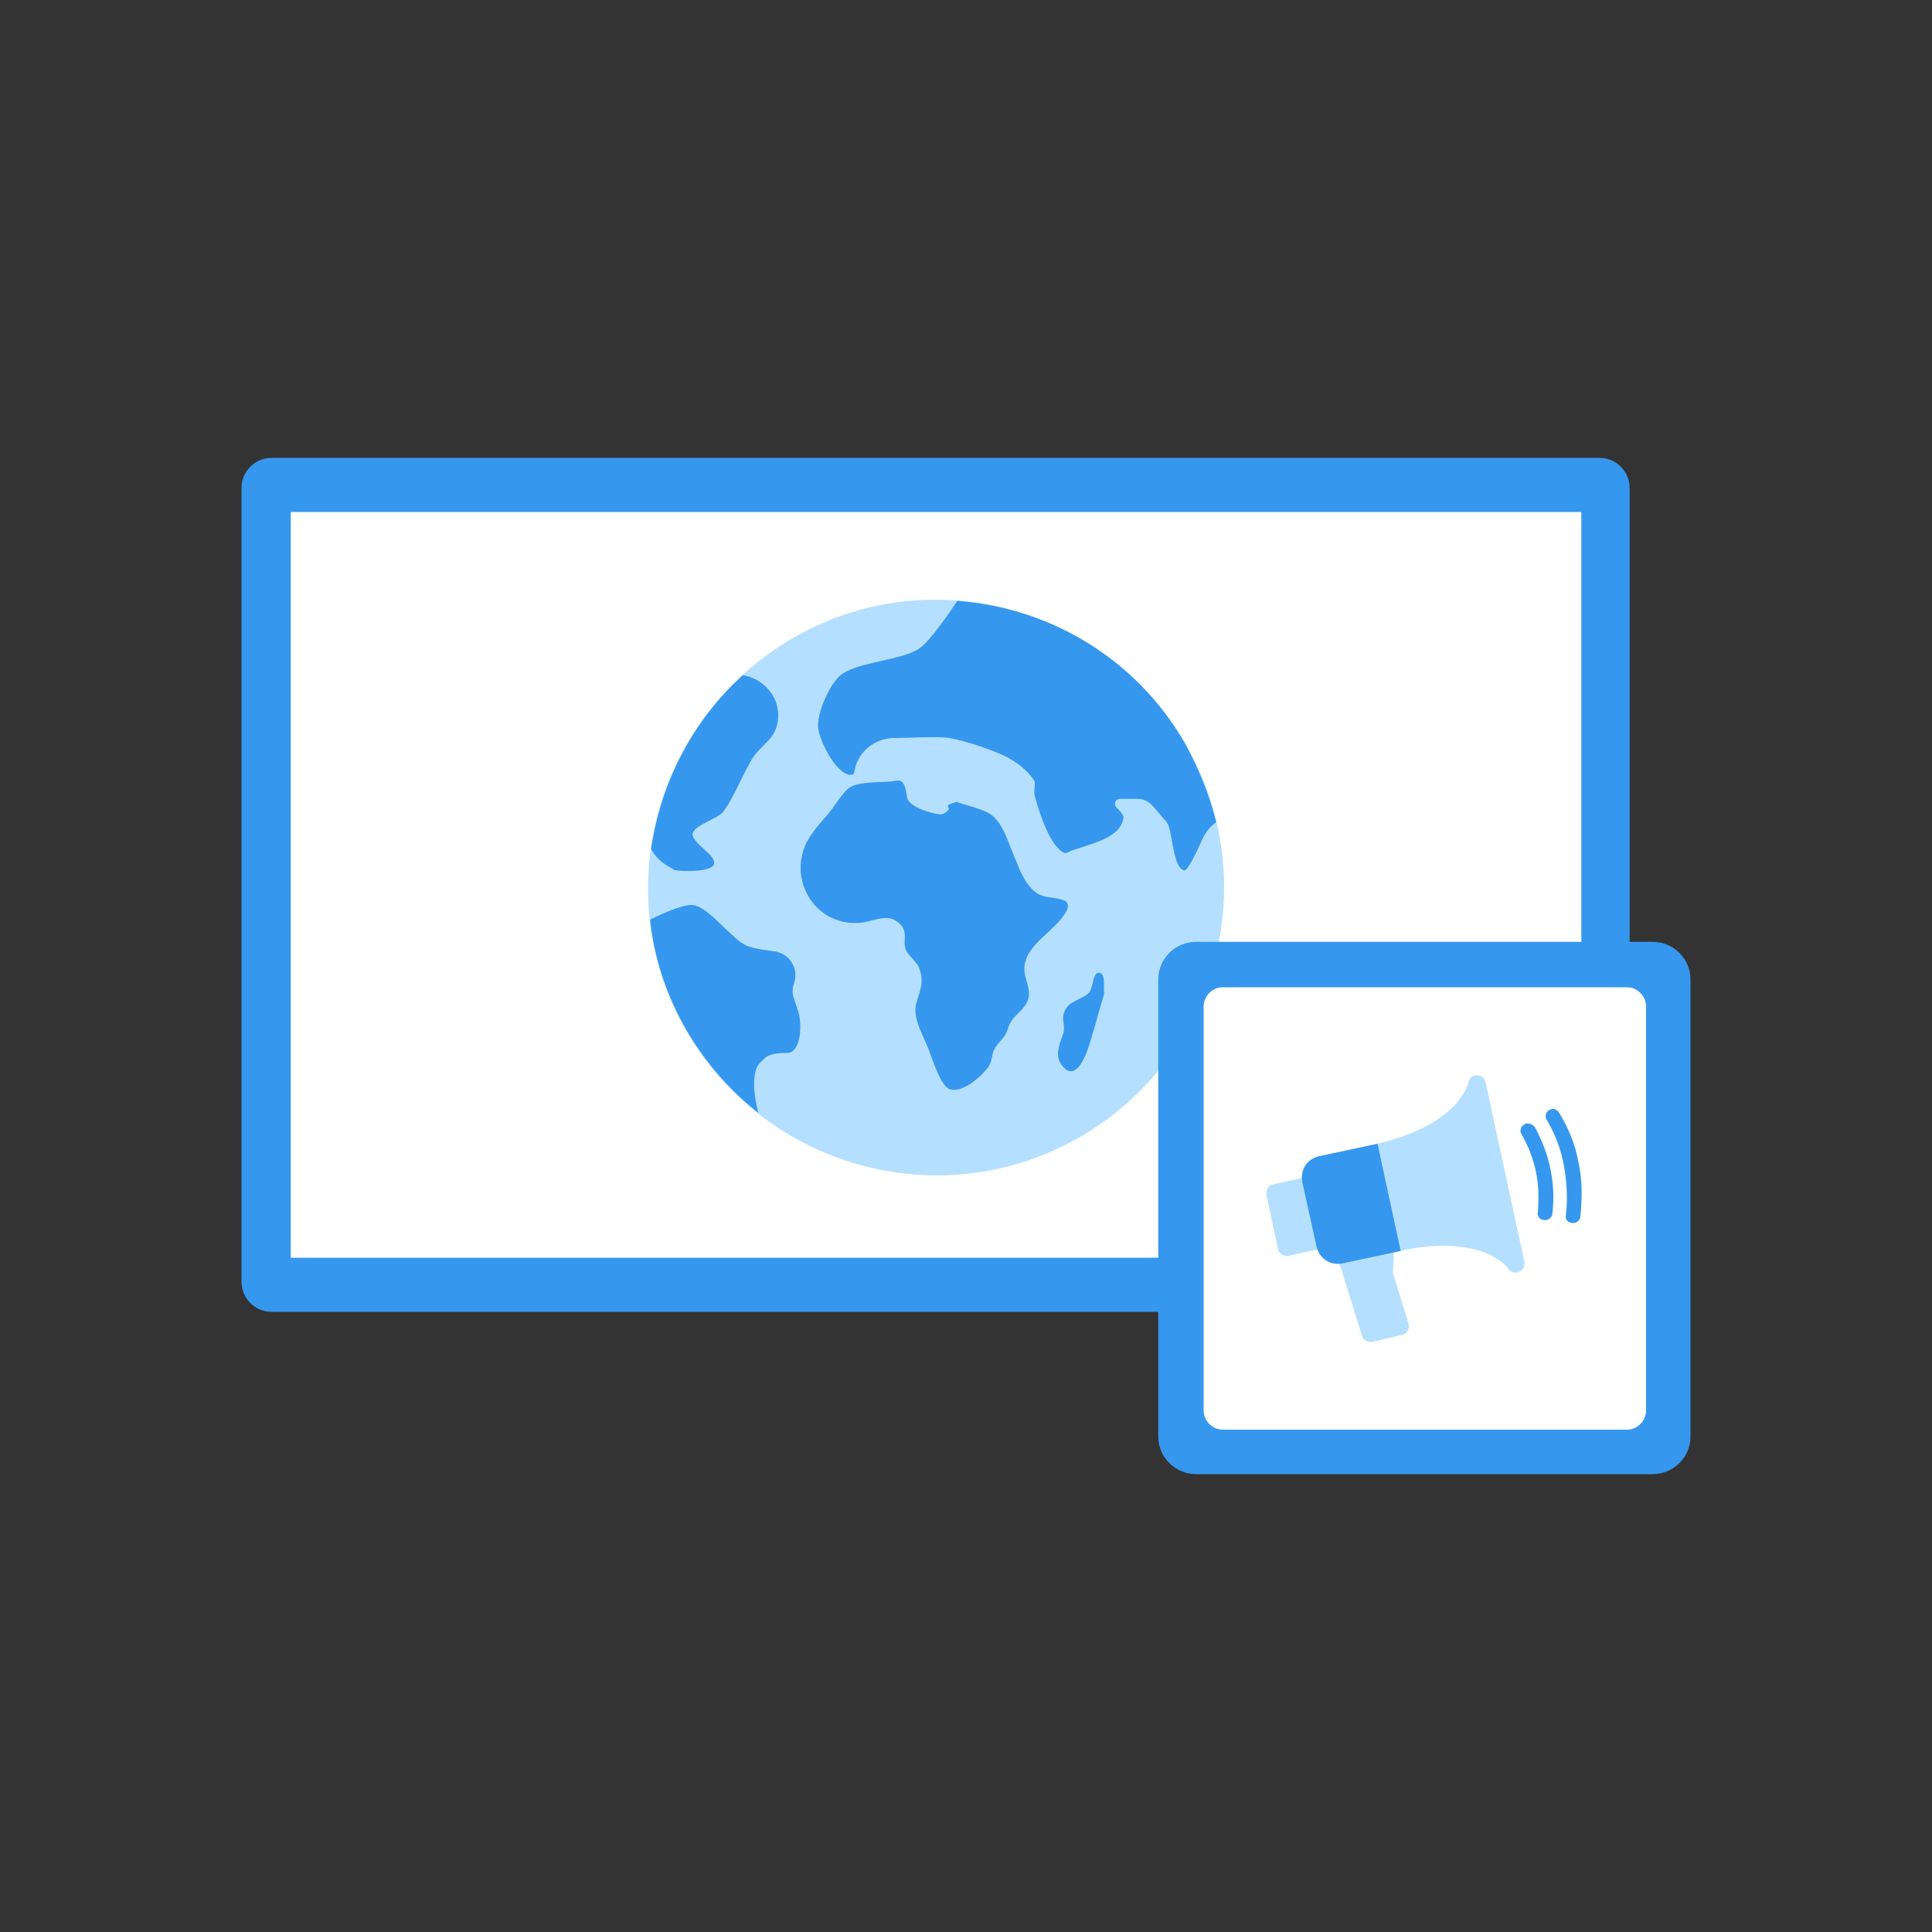
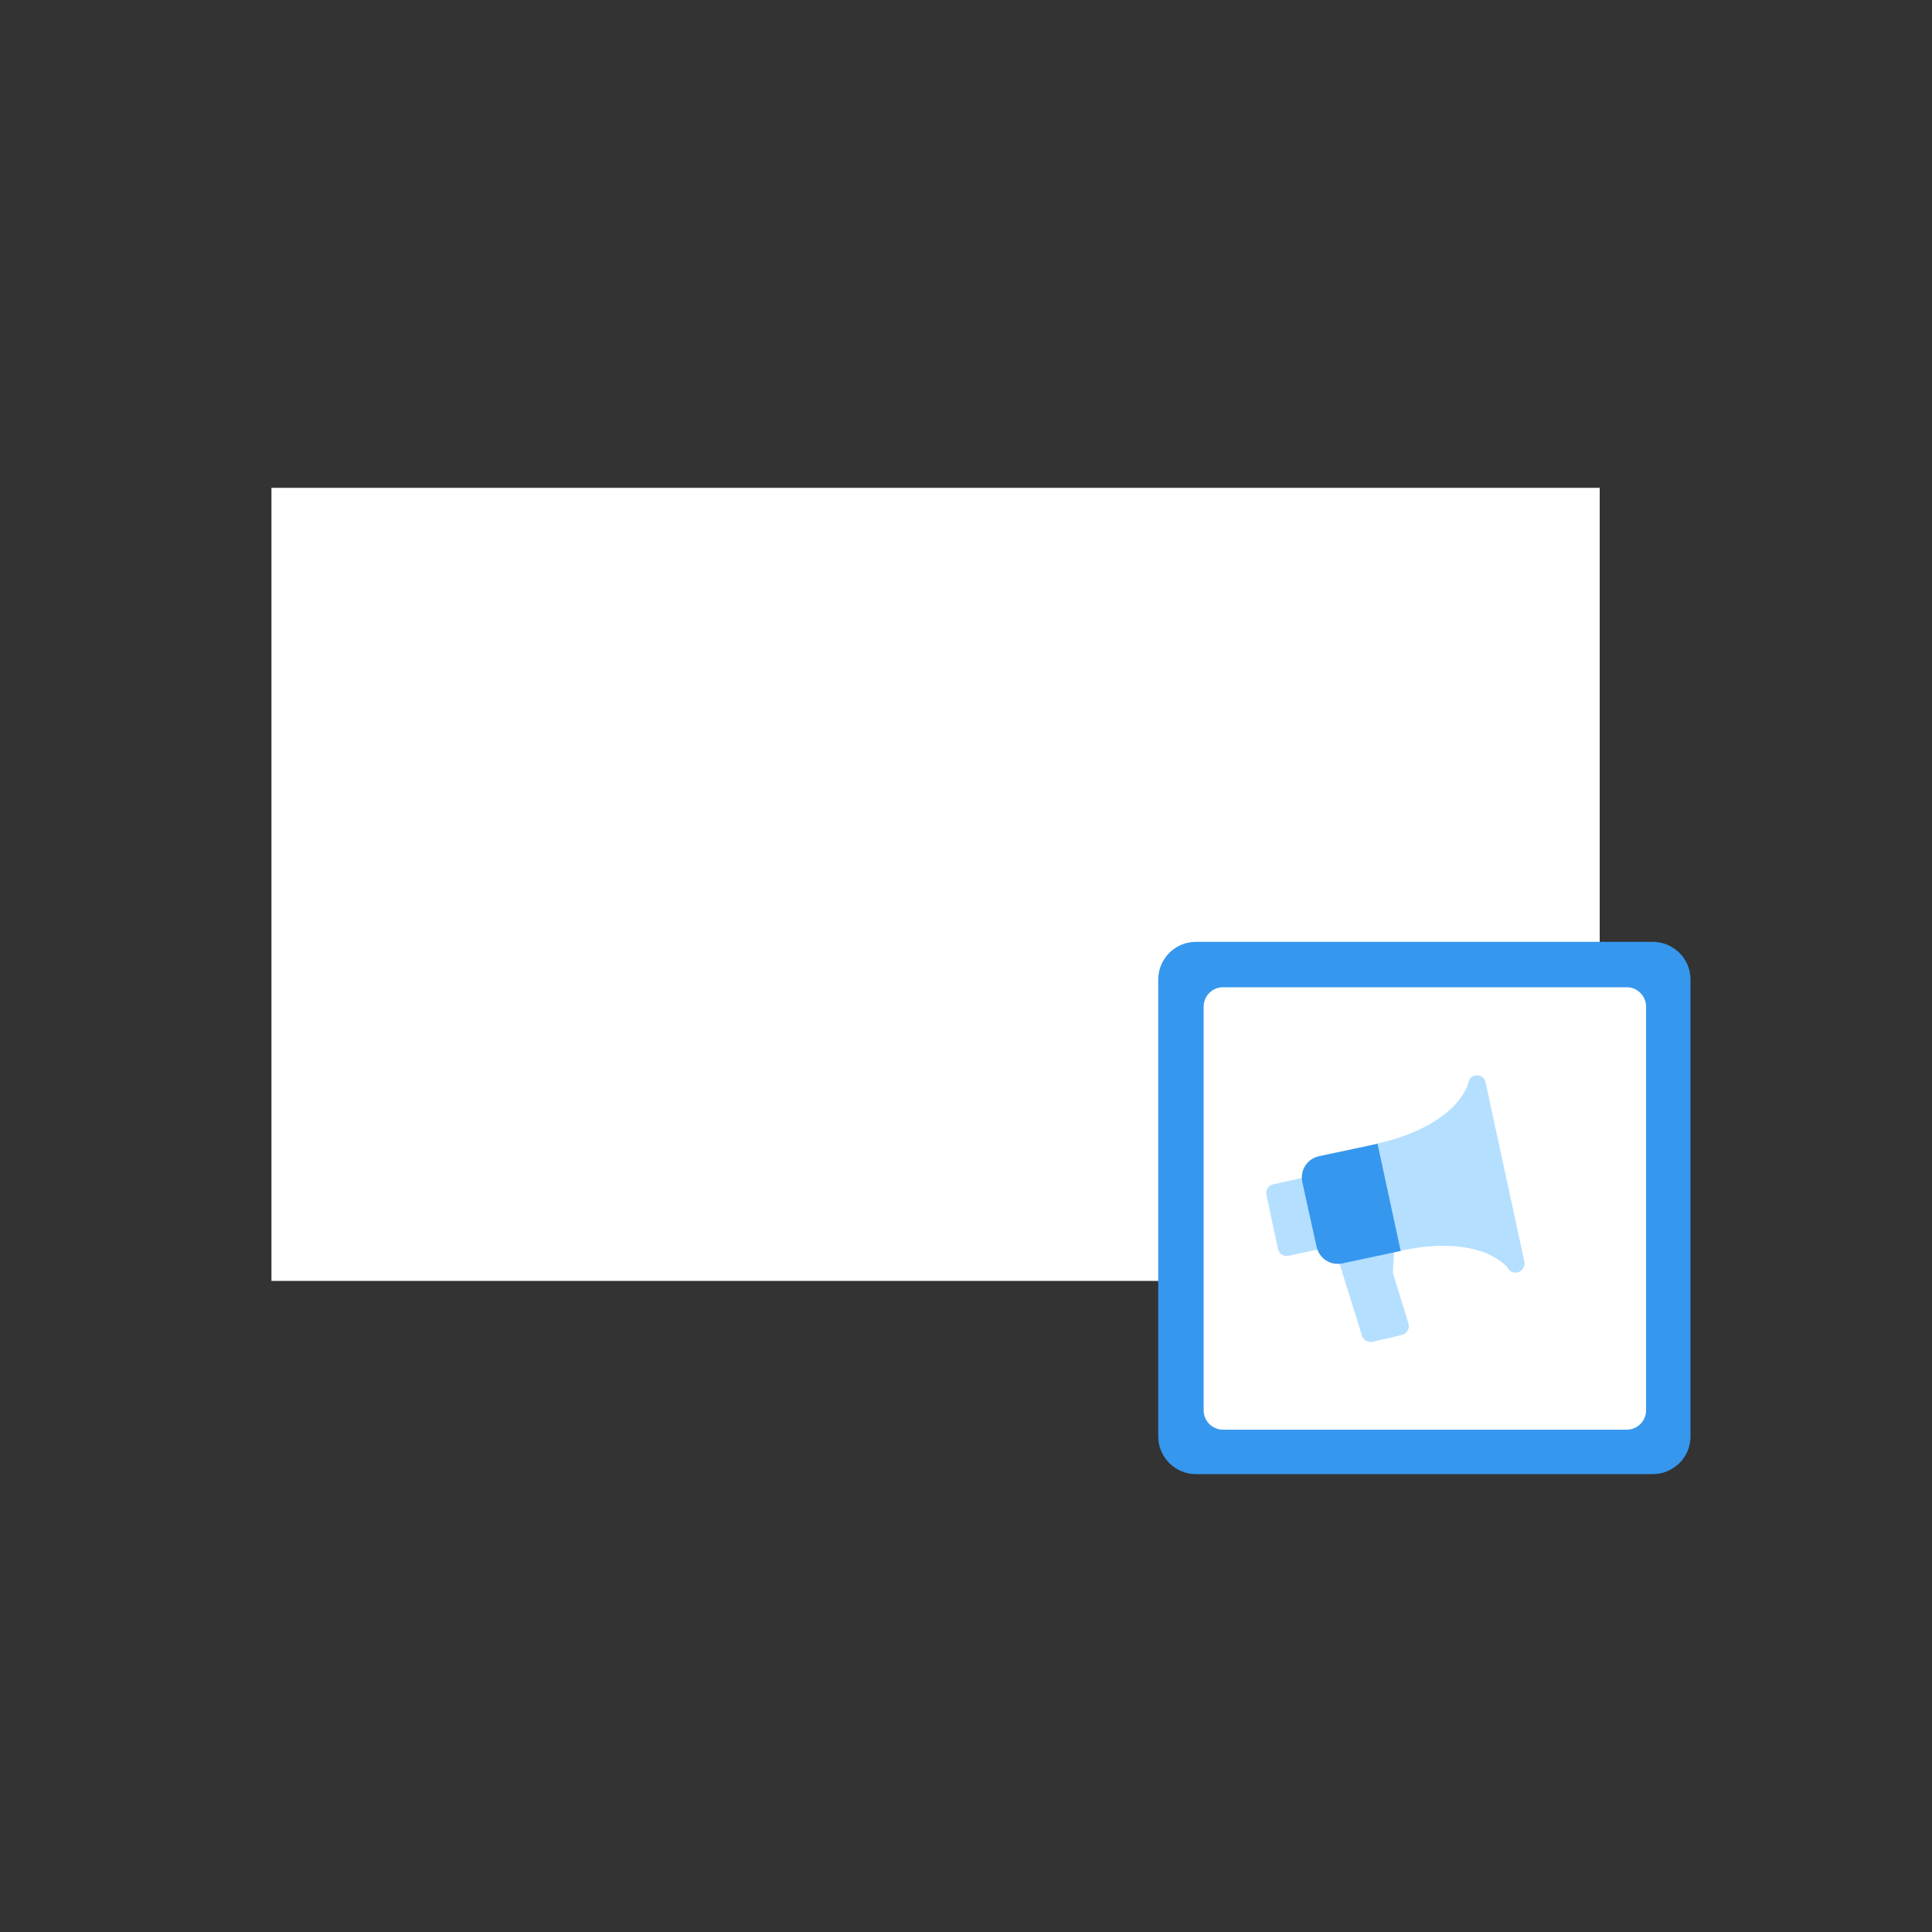
<svg xmlns="http://www.w3.org/2000/svg" viewBox="0 0 200 200">
  <rect x="0" y="0" width="200" height="200" fill="#333333" stroke="none" />
  <path fill="#fff" d="M28.1 50.5h137.5v82.1H28.1z" />
-   <path d="M165.6 135.8H28.1c-1.7 0-3.1-1.4-3.1-3.1V50.5c0-1.7 1.4-3.1 3.1-3.1h137.5c1.7 0 3.1 1.4 3.1 3.1v82.1c0 1.8-1.4 3.2-3.1 3.2zm-135.5-5.6h133.6V53H30.1v77.2z" fill="#3697ee" />
  <g>
-     <path d="M111.8 117.7c-14.2 8.2-32.4 3.3-40.7-10.9S67.8 74.4 82 66.1s32.4-3.3 40.7 10.9 3.3 32.5-10.9 40.7z" fill="#b5dfff" />
    <g fill="#3697ee">
-       <path d="M99 83c-.2.1-.6.2-.8.3-.2.2.1.4 0 .5-.2.2-.4.5-.9.5-1-.1-3.3-.8-3.4-1.8-.3-2.1-.8-1.7-1.7-1.6-1.2.1-3.2 0-4.2.6-.7.4-1.7 2.1-2.3 2.8-.8.9-1.6 1.8-2.2 2.9-2 4.1 1.1 8.9 5.8 8.3 1.3-.2 2.7-1 3.8.1.9.8.4 1.6.6 2.5.2.8 1.1 1.3 1.4 2 .6 1.4.2 2.3-.2 3.6-.6 1.7.9 3.8 1.4 5.4.3.8 1.1 3.2 1.9 3.6 1.3.6 3.3-1.2 4-2.1.6-.7.4-1.5.8-2.1.4-.7 1-1 1.3-1.9.3-1 .7-1.3 1.4-2 1.1-1.2.9-1.9.5-3.3-.9-3 2.4-4.4 3.9-6.5 1.6-2.3-1.5-1.5-2.7-2.3-1.2-.8-1.8-2.3-2.3-3.6-.6-1.3-1.1-3.2-2.1-4.2-.7-.9-3-1.3-4-1.7zM114.3 102.9c-.5 1.6-.9 3.2-1.4 4.8-.3 1.1-1.5 4.8-3.1 2.4-.6-.9-.1-2.1.2-2.9.4-1-.2-1.6.2-2.5.4-1.1 1.8-1.2 2.5-1.9.5-.5.4-2.2 1.1-2.1.7.1.4 1.5.5 2.2z" />
-       <path d="M122.7 77c-5.1-8.9-14.1-14.1-23.6-14.8 0 0-2.6 4-3.9 4.9-1.8 1.3-6.7 1.4-8.3 2.9-1.1 1-2.4 4-2.2 5.4.2 1.5 2 5 3.5 4.8.3 0 .3-.8.4-1 .6-1.7 2.2-2.8 4-2.8 1.4 0 4.3-.2 5.7 0 1.7.3 5.1 1.4 6.5 2.3.7.4 1.9 1.4 2.3 2.2.1.3-.1 1 0 1.4.4 1.6 1.6 5.4 3.1 6 .2.1.7-.3.9-.3 2-.7 5-1.3 5.2-3.4 0-.3-.6-.9-.8-1.1-.2-.4 0-.8.5-.8h1.8c.5 0 1 .2 1.4.6.4.4 1.1 1.3 1.5 1.7.1.2.3.4.3.6.4 1.1.5 4.3 1.6 4.5.3.1 1.3-1.9 1.8-3.1.3-.6.6-1.2 1.5-1.9-.7-2.8-1.8-5.5-3.2-8.1zM78.1 78.2c.3-.4 1.1-1.2 1.4-1.5 1.1-1.1 1.3-2.7.8-4.1-.6-1.5-2-2.5-3.4-2.7-5.3 4.8-8.5 11.2-9.5 18 .8 1.5 2.3 2 2.3 2.1 0 .2 3.8.4 4.2-.5.4-.9-2.3-2.2-2.2-3.2.2-.9 2.5-1.5 3.1-2.2 1.1-1.3 2.3-4.5 3.3-5.9zM81.5 109c1.4 0 1.6-3 1.1-4.4l-.4-1.2c-.2-.5-.2-1.1 0-1.6.5-1.5-.4-3-1.9-3.3-.8-.1-2.3-.3-3-.6-1.6-.7-3.8-3.9-5.5-4.2-1.2-.2-4.5 1.5-4.5 1.5.4 3.9 1.7 7.9 3.8 11.5 2 3.4 4.5 6.2 7.4 8.5 0 0-1.1-3.9.2-5.2.5-.4.5-1 2.8-1z" />
-     </g>
+       </g>
  </g>
  <g>
    <path d="M171.1 152.6h-47.3c-2.1 0-3.9-1.7-3.9-3.9v-47.3c0-2.1 1.7-3.9 3.9-3.9h47.3c2.1 0 3.9 1.7 3.9 3.9v47.3c0 2.2-1.8 3.9-3.9 3.9z" fill="#3697ee" />
    <path d="M168.4 148h-41.8c-1.1 0-2-.9-2-2v-41.8c0-1.1.9-2 2-2h41.8c1.1 0 2 .9 2 2V146c0 1.1-.9 2-2 2z" fill="#fff" />
    <path d="M152 112.1c0 .1-.3 1.1-1.5 2.4-1.2 1.2-3.5 2.9-8 3.9-.5.1-.8.6-.7 1.1l2 9.3c.1.5.6.8 1.1.7 4.5-1 7.3-.4 8.9.2 1.6.7 2.3 1.5 2.3 1.6.6.9 1.9.3 1.7-.7l-4-18.5c-.2-1.1-1.7-1-1.8 0zM136.6 129.3l-3.2.7c-.5.1-1-.2-1.1-.7l-1.2-5.6c-.1-.5.2-1 .7-1.1l3.2-.7v.3c1.6 7.1 1.5 6.9 1.6 7.1z" fill="#b5dfff" />
    <path d="M145.8 137c.2.5-.2 1.1-.7 1.2l-3 .7c-.5.1-1-.2-1.1-.6l-2.4-7.7c.2 0 2.2-.5 5.7-1.2l-.1 2.4 1.6 5.2z" fill="#b5dfff" />
    <path d="M142.6 118.4l-6.1 1.3c-1.2.3-1.9 1.4-1.7 2.6l1.5 6.8c.3 1.2 1.4 1.9 2.6 1.7l6.1-1.3-2.4-11.1z" fill="#3697ee" />
    <g fill="#3697ee">
-       <path d="M161.4 115.2c-.2-.4-.7-.5-1-.3-.4.2-.5.7-.3 1 .9 1.5 1.5 3.1 1.8 4.8.3 1.7.4 3.4.2 5.1-.1.4.2.8.7.8h.2c.3-.1.6-.3.6-.7.2-1.9.2-3.8-.2-5.6-.3-1.7-1-3.5-2-5.1zM157.8 116.4c-.4.2-.5.7-.3 1 .7 1.2 1.2 2.5 1.5 3.9.3 1.4.3 2.8.2 4.2-.1.4.2.8.7.8h.2c.3-.1.6-.3.6-.7.2-1.6.1-3.1-.2-4.6s-.9-3-1.6-4.3c-.3-.4-.8-.5-1.1-.3z" />
-     </g>
+       </g>
  </g>
</svg>